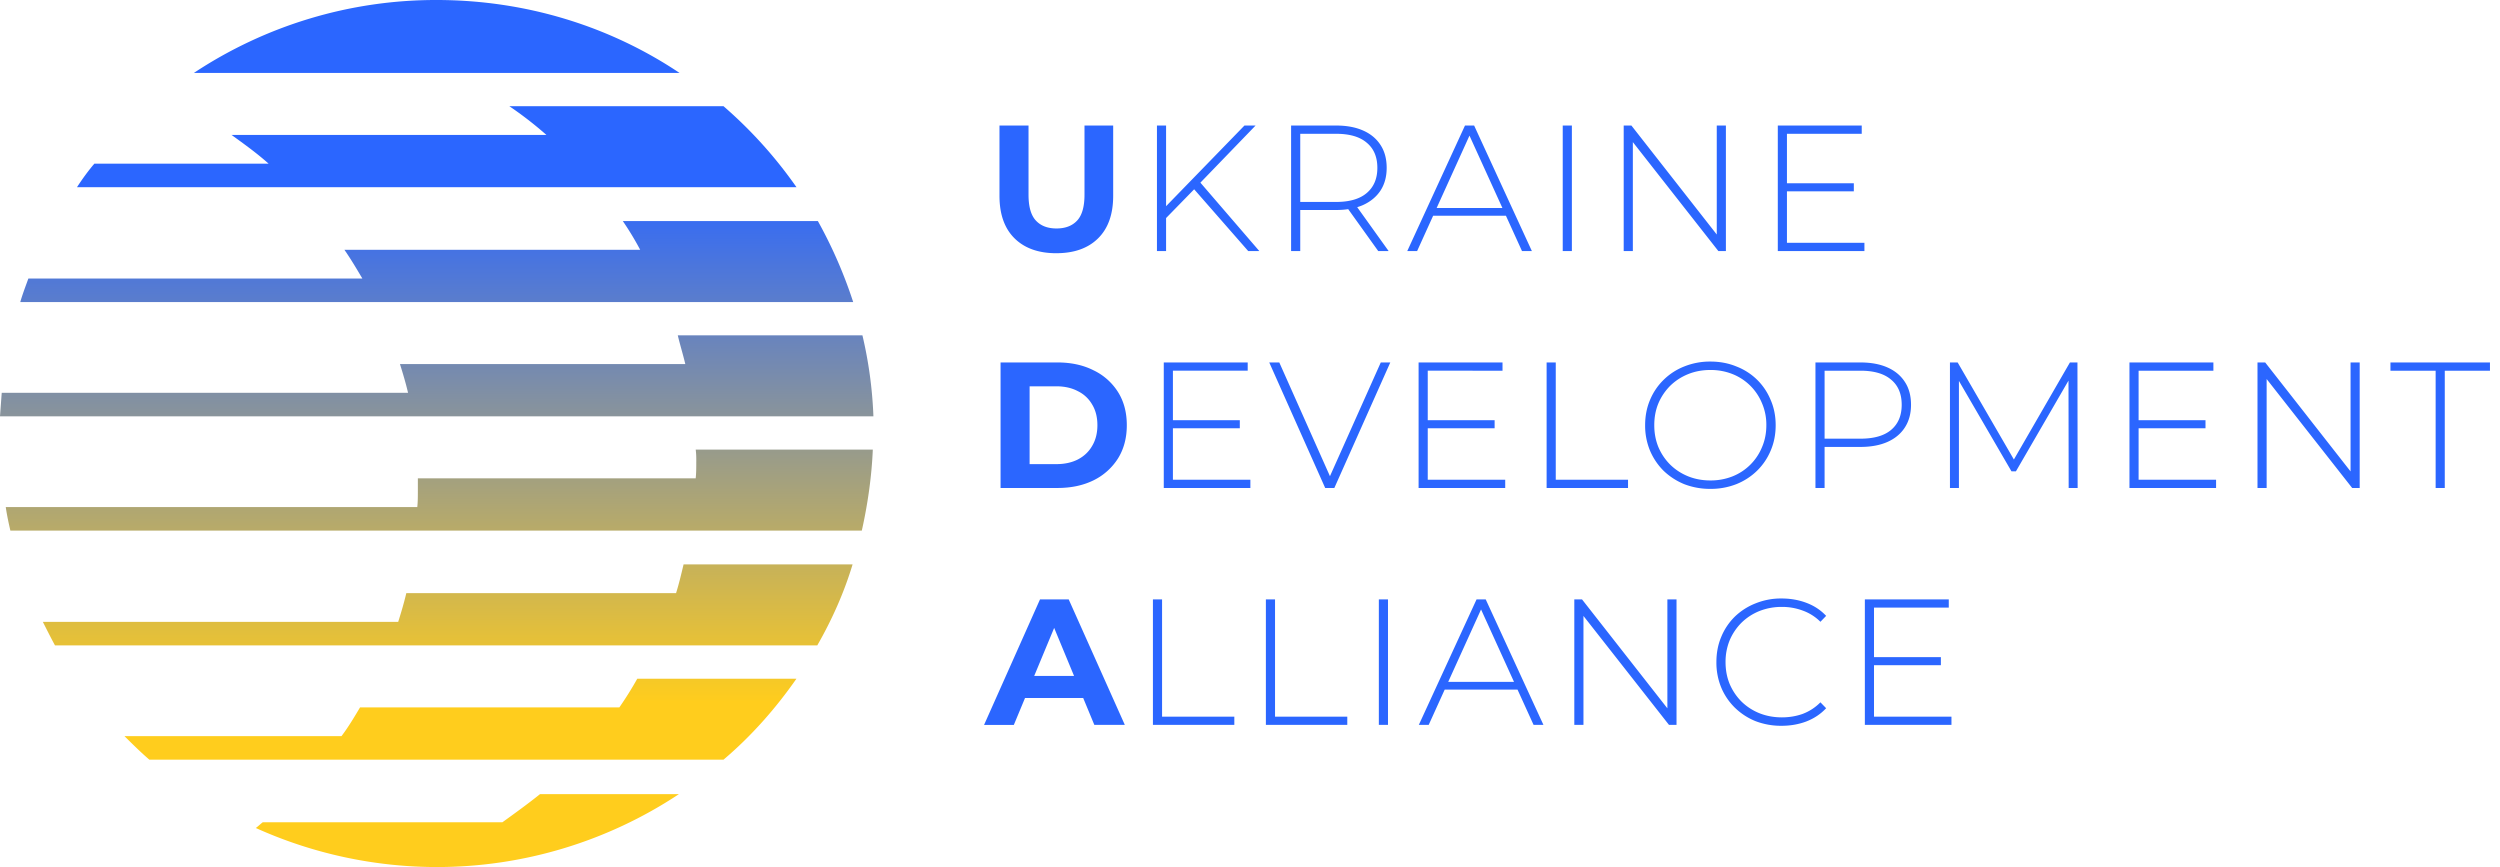
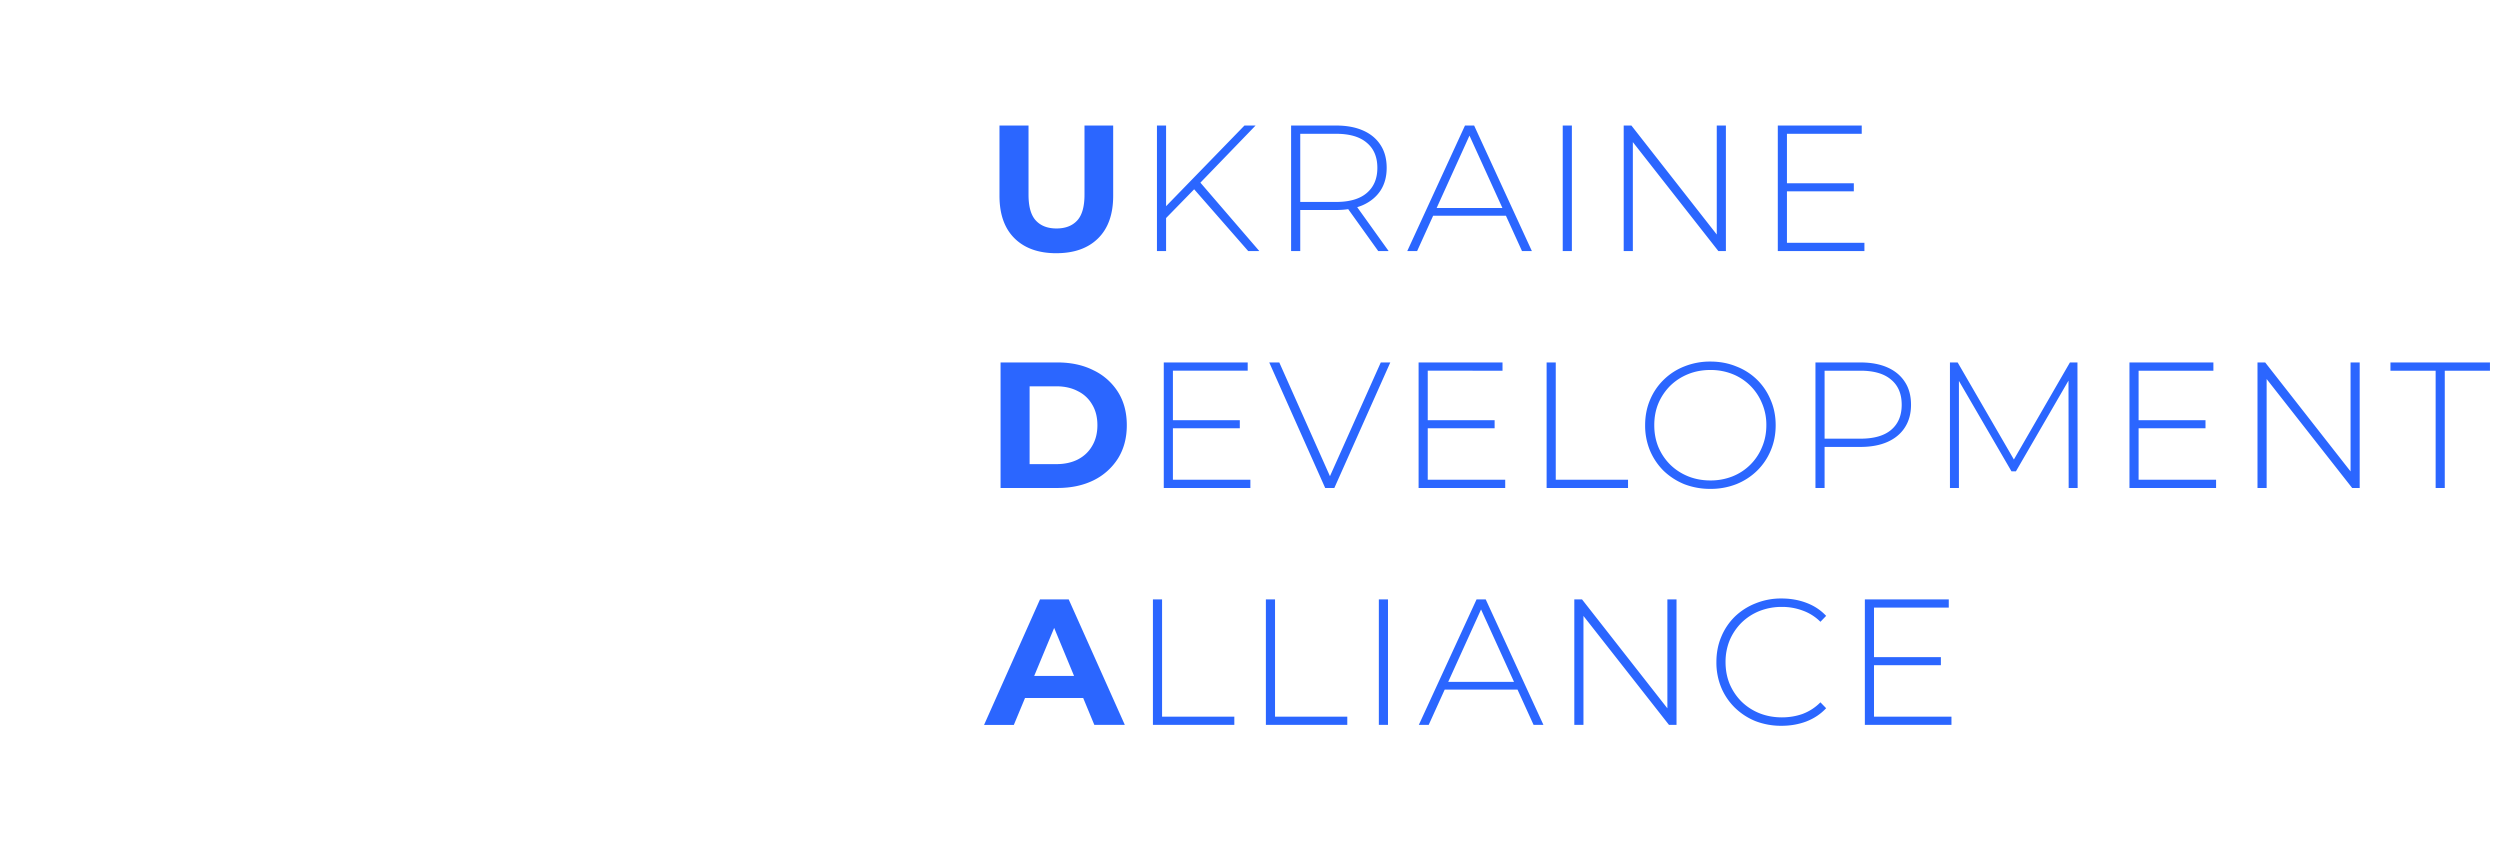
<svg xmlns="http://www.w3.org/2000/svg" width="173" height="60" fill="none">
-   <path fill-rule="evenodd" clip-rule="evenodd" d="M13.418 5.046A30.328 30.328 0 0130.2 0c6.208 0 12.016 1.828 16.823 5.046H13.418zm2.605 4.291h21.789a25.73 25.73 0 00-2.563-1.986h14.82a30.52 30.52 0 015.046 5.602H5.328c.361-.556.761-1.112 1.202-1.629h12.056c-.8-.715-1.681-1.35-2.562-1.985l-.001-.002zm7.81 7.948H44.3a20.215 20.215 0 00-1.201-1.987h13.498a31.72 31.72 0 012.443 5.603H1.403c.126-.439.278-.853.434-1.281l.127-.348h23.11c-.4-.676-.8-1.351-1.241-1.987zm23.59 7.909H27.677c.2.635.4 1.31.56 1.986H.12l-.06.815-.06.814h60.44a29.047 29.047 0 00-.76-5.602H46.903c.08.337.17.665.26.993.09.328.18.656.26.994zm.759 6.753c0 .398 0 .795-.04 1.153H28.916v.834c0 .397 0 .795-.04 1.153H.398c.08.556.2 1.112.32 1.629h58.92c.4-1.789.68-3.696.76-5.603H48.143c.04.318.04.556.04.834zM18.184 56.901h16.582c.881-.636 1.763-1.272 2.604-1.948h9.613A30.327 30.327 0 0130.2 60a30.51 30.51 0 01-12.497-2.702c.08-.06.16-.129.24-.198.08-.07.16-.14.241-.2zm28.6-15.856H28.117c-.16.675-.36 1.35-.561 1.987H2.964l.007.013c.278.551.556 1.103.834 1.616h52.751c1.001-1.749 1.843-3.616 2.443-5.603H47.303l-.005.022c-.159.668-.317 1.336-.515 1.965zm-21.87 7.908h17.944a24.03 24.03 0 001.241-1.986h11.015c-1.442 2.066-3.124 3.973-5.047 5.602H10.334c-.6-.516-1.161-1.073-1.722-1.63h15.02c.48-.635.881-1.31 1.282-1.986z" fill="url(#paint0_linear_3189_2407)" />
  <path d="M73.098 17.523c-1.233 0-2.196-.344-2.891-1.03-.695-.687-1.043-1.667-1.043-2.941V8.687h2.01v4.79c0 .827.17 1.423.51 1.787.338.364.814.546 1.426.546.613 0 1.088-.182 1.427-.546.34-.364.51-.96.51-1.787v-4.79h1.985v4.865c0 1.274-.348 2.254-1.043 2.94-.695.687-1.658 1.03-2.891 1.03zm7.508-2.346l-.024-.794 5.534-5.696h.77l-3.872 4.008-.36.385-2.047 2.097zm-.545 2.197V8.687h.632v8.687h-.632zm6.316 0l-3.91-4.468.435-.459 4.244 4.927h-.77zm2.967 0V8.687h3.115c.728 0 1.352.116 1.873.348.522.231.923.566 1.204 1.005.281.43.422.955.422 1.576 0 .604-.14 1.125-.422 1.563-.281.43-.682.766-1.204 1.005-.52.232-1.145.348-1.873.348h-2.767l.285-.298v3.14h-.633zm6.03 0l-2.258-3.152h.72l2.258 3.152h-.72zm-5.397-3.103l-.285-.297h2.767c.934 0 1.642-.207 2.122-.62.488-.415.732-.994.732-1.738 0-.753-.244-1.332-.732-1.737-.48-.414-1.188-.62-2.122-.62h-2.767l.285-.311v5.323zm7.405 3.103l3.995-8.687h.633l3.996 8.687h-.683l-3.772-8.29h.273l-3.76 8.29h-.682zm1.464-2.445l.21-.534h5.2l.211.534h-5.621zm9.295 2.445V8.687h.633v8.687h-.633zm4.219 0V8.687h.533l6.192 7.905h-.285V8.687h.632v8.687h-.521l-6.204-7.905h.286v7.905h-.633zm11.222-4.691h4.703v.558h-4.703v-.558zm.075 4.12h5.361v.57h-5.994V8.688h5.808v.571h-5.175v7.545zM69.239 33.768v-8.686h3.946c.943 0 1.774.182 2.494.546a4.08 4.08 0 011.688 1.502c.405.645.608 1.41.608 2.295 0 .877-.203 1.642-.608 2.296a4.164 4.164 0 01-1.688 1.514c-.72.355-1.551.533-2.494.533h-3.946zm2.01-1.65h1.837c.579 0 1.08-.108 1.501-.323.43-.223.761-.537.993-.943.24-.405.36-.88.36-1.427 0-.554-.12-1.03-.36-1.427a2.299 2.299 0 00-.993-.93c-.422-.224-.922-.336-1.501-.336h-1.837v5.386zm9.843-3.04h4.703v.558h-4.703v-.558zm.074 4.12h5.36v.57h-5.993v-8.686h5.808v.57h-5.175v7.545zm10.537.57l-3.871-8.686h.695l3.698 8.302h-.385l3.71-8.302h.658l-3.872 8.686h-.633zm7.022-4.69h4.703v.558h-4.703v-.558zm.075 4.12h5.361v.57h-5.994v-8.686h5.807v.57H98.8v7.545zm8.226.57v-8.686h.633v8.115h5.001v.571h-5.634zm11.333.062a4.929 4.929 0 01-1.799-.322 4.53 4.53 0 01-1.439-.93 4.365 4.365 0 01-.944-1.403 4.521 4.521 0 01-.334-1.75c0-.628.111-1.208.334-1.737a4.193 4.193 0 01.944-1.402 4.263 4.263 0 011.439-.931 4.766 4.766 0 011.799-.335c.646 0 1.242.112 1.787.335a4.216 4.216 0 011.44.918c.405.397.72.865.943 1.402.231.53.347 1.113.347 1.75s-.116 1.224-.347 1.762c-.223.53-.538.993-.943 1.39a4.373 4.373 0 01-1.44.93 4.827 4.827 0 01-1.787.323zm0-.583a4.08 4.08 0 001.539-.285 3.663 3.663 0 002.035-2.023c.199-.463.298-.968.298-1.514a3.74 3.74 0 00-.298-1.514 3.665 3.665 0 00-2.035-2.022 4.074 4.074 0 00-1.539-.286c-.554 0-1.067.095-1.539.286-.471.19-.884.459-1.24.806a3.825 3.825 0 00-.819 1.216c-.19.455-.285.96-.285 1.514 0 .546.095 1.05.285 1.514.198.463.471.869.819 1.216.356.348.769.616 1.24.807.472.19.985.285 1.539.285zm7.271.521v-8.686h3.115c.727 0 1.352.116 1.873.348.521.231.922.566 1.203 1.005.282.43.422.955.422 1.576 0 .604-.14 1.125-.422 1.563-.281.438-.682.773-1.203 1.005-.521.232-1.146.348-1.873.348h-2.768l.285-.298v3.14h-.632zm.632-3.102l-.285-.31h2.768c.934 0 1.641-.203 2.121-.608.489-.414.732-.993.732-1.738 0-.752-.243-1.331-.732-1.737-.48-.413-1.187-.62-2.121-.62h-2.768l.285-.31v5.323zm8.675 3.102v-8.686h.534l4.033 6.962h-.285l4.02-6.962h.521l.013 8.686h-.621l-.012-7.73h.174l-3.81 6.576h-.311l-3.822-6.576h.187v7.73h-.621zm12.981-4.69h4.703v.558h-4.703v-.558zm.074 4.12h5.361v.57h-5.994v-8.686h5.808v.57h-5.175v7.545zm8.227.57v-8.686h.533l6.193 7.904h-.286v-7.904h.632v8.686h-.52l-6.205-7.904h.286v7.904h-.633zm12.328 0v-8.115h-3.127v-.571h6.886v.57h-3.127v8.116h-.632zM68.097 50.163l3.872-8.686h1.985l3.884 8.686h-2.11l-3.176-7.669h.794l-3.189 7.67h-2.06zm1.936-1.861l.534-1.527h4.467l.546 1.527h-5.547zm9.749 1.861v-8.686h.633v8.115h5v.571h-5.633zm7.817 0v-8.686h.633v8.115h5v.571H87.6zm7.817 0v-8.686h.633v8.686h-.633zm2.766 0l3.996-8.686h.633l3.995 8.686h-.682l-3.772-8.29h.273l-3.76 8.29h-.683zm1.465-2.444l.21-.534h5.2l.211.533h-5.621zm9.295 2.444v-8.686h.533l6.193 7.904h-.286v-7.904h.633v8.686h-.521l-6.205-7.904h.286v7.904h-.633zm14.338.062a4.929 4.929 0 01-1.799-.322 4.404 4.404 0 01-1.428-.931 4.235 4.235 0 01-.942-1.39 4.537 4.537 0 01-.336-1.762c0-.637.112-1.22.336-1.75a4.201 4.201 0 01.942-1.402 4.373 4.373 0 011.44-.918 4.675 4.675 0 011.787-.335c.612 0 1.183.099 1.712.297.538.2.997.501 1.377.906l-.396.41a3.318 3.318 0 00-1.241-.782 4.076 4.076 0 00-1.427-.248 4.17 4.17 0 00-1.551.285c-.472.19-.885.46-1.241.807a3.84 3.84 0 00-.819 1.216 3.933 3.933 0 00-.286 1.514c0 .546.095 1.05.286 1.514.198.463.472.868.819 1.216.356.347.769.616 1.241.806.48.19.997.286 1.551.286.505 0 .98-.079 1.427-.236a3.389 3.389 0 001.241-.806l.396.409c-.38.405-.839.711-1.377.918-.529.199-1.1.298-1.712.298zm6.327-4.753h4.702v.559h-4.702v-.559zm.074 4.12h5.36v.571h-5.993v-8.686h5.807v.57h-5.174v7.545z" fill="#2B66FF" />
  <defs>
    <linearGradient id="paint0_linear_3189_2407" x1="30.22" y1="0" x2="30.22" y2="60" gradientUnits="userSpaceOnUse">
      <stop offset=".215" stop-color="#2B66FF" />
      <stop offset=".81" stop-color="#FFCD1D" />
    </linearGradient>
  </defs>
</svg>